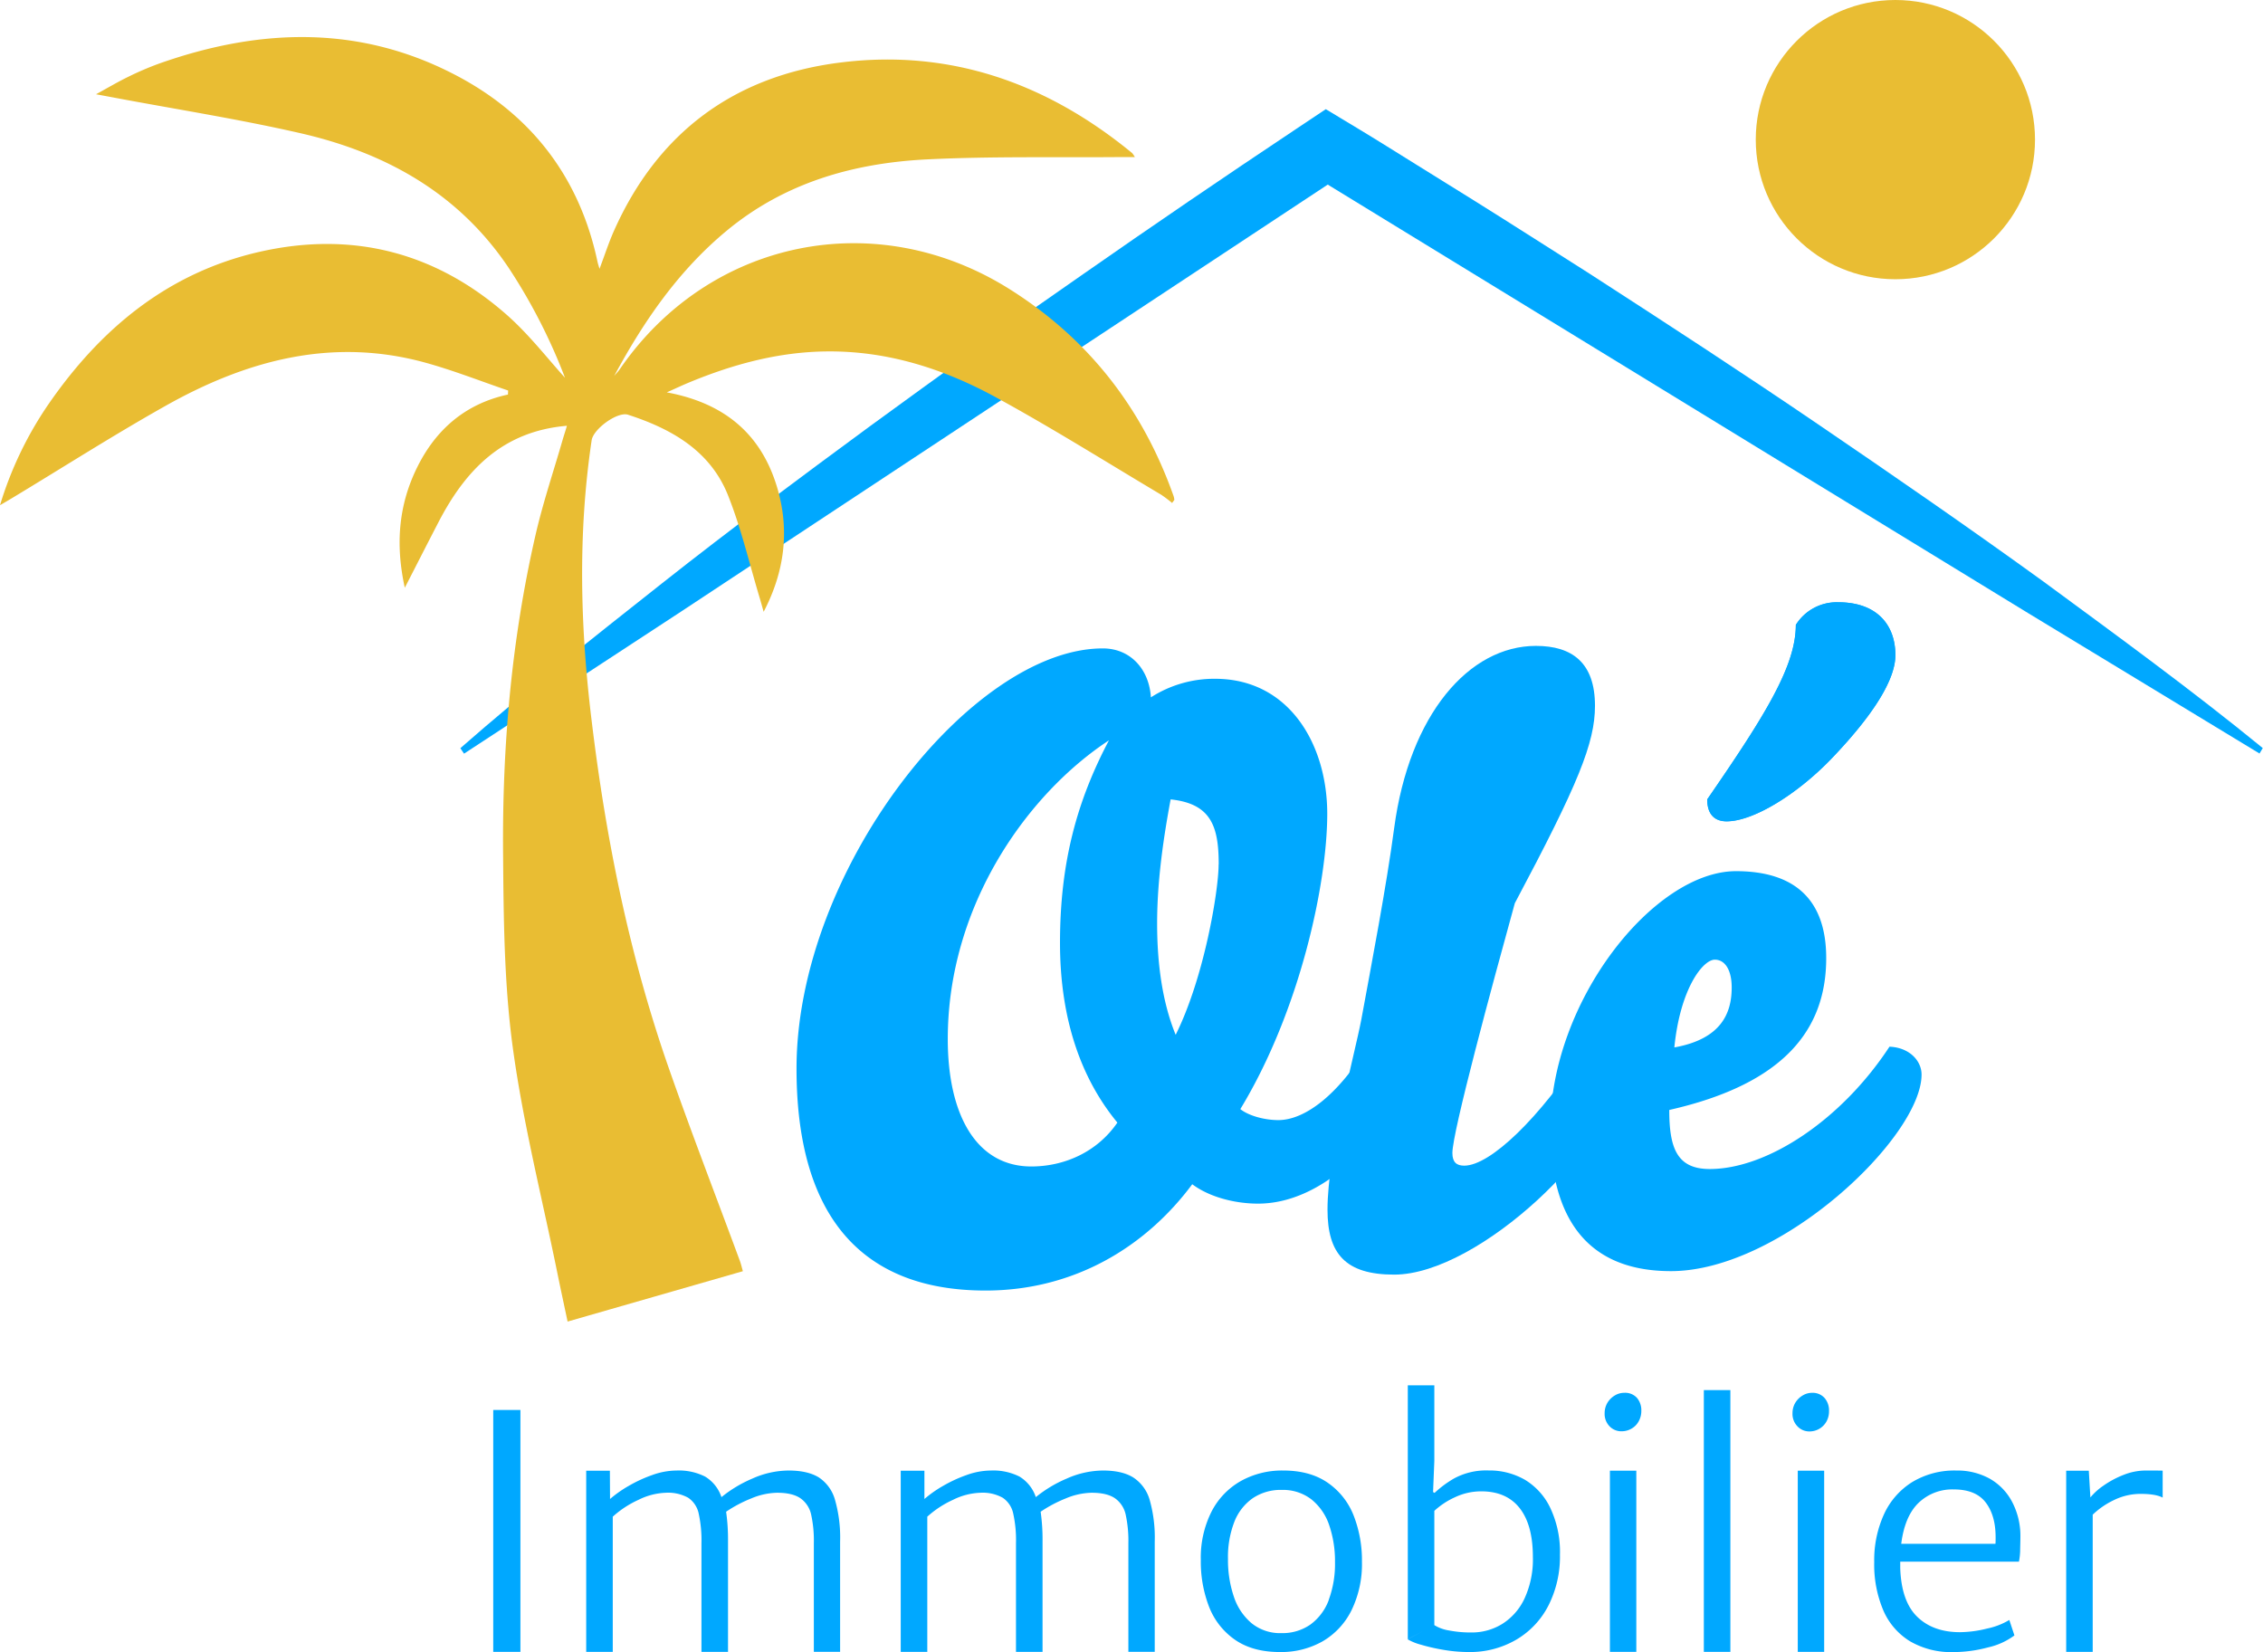
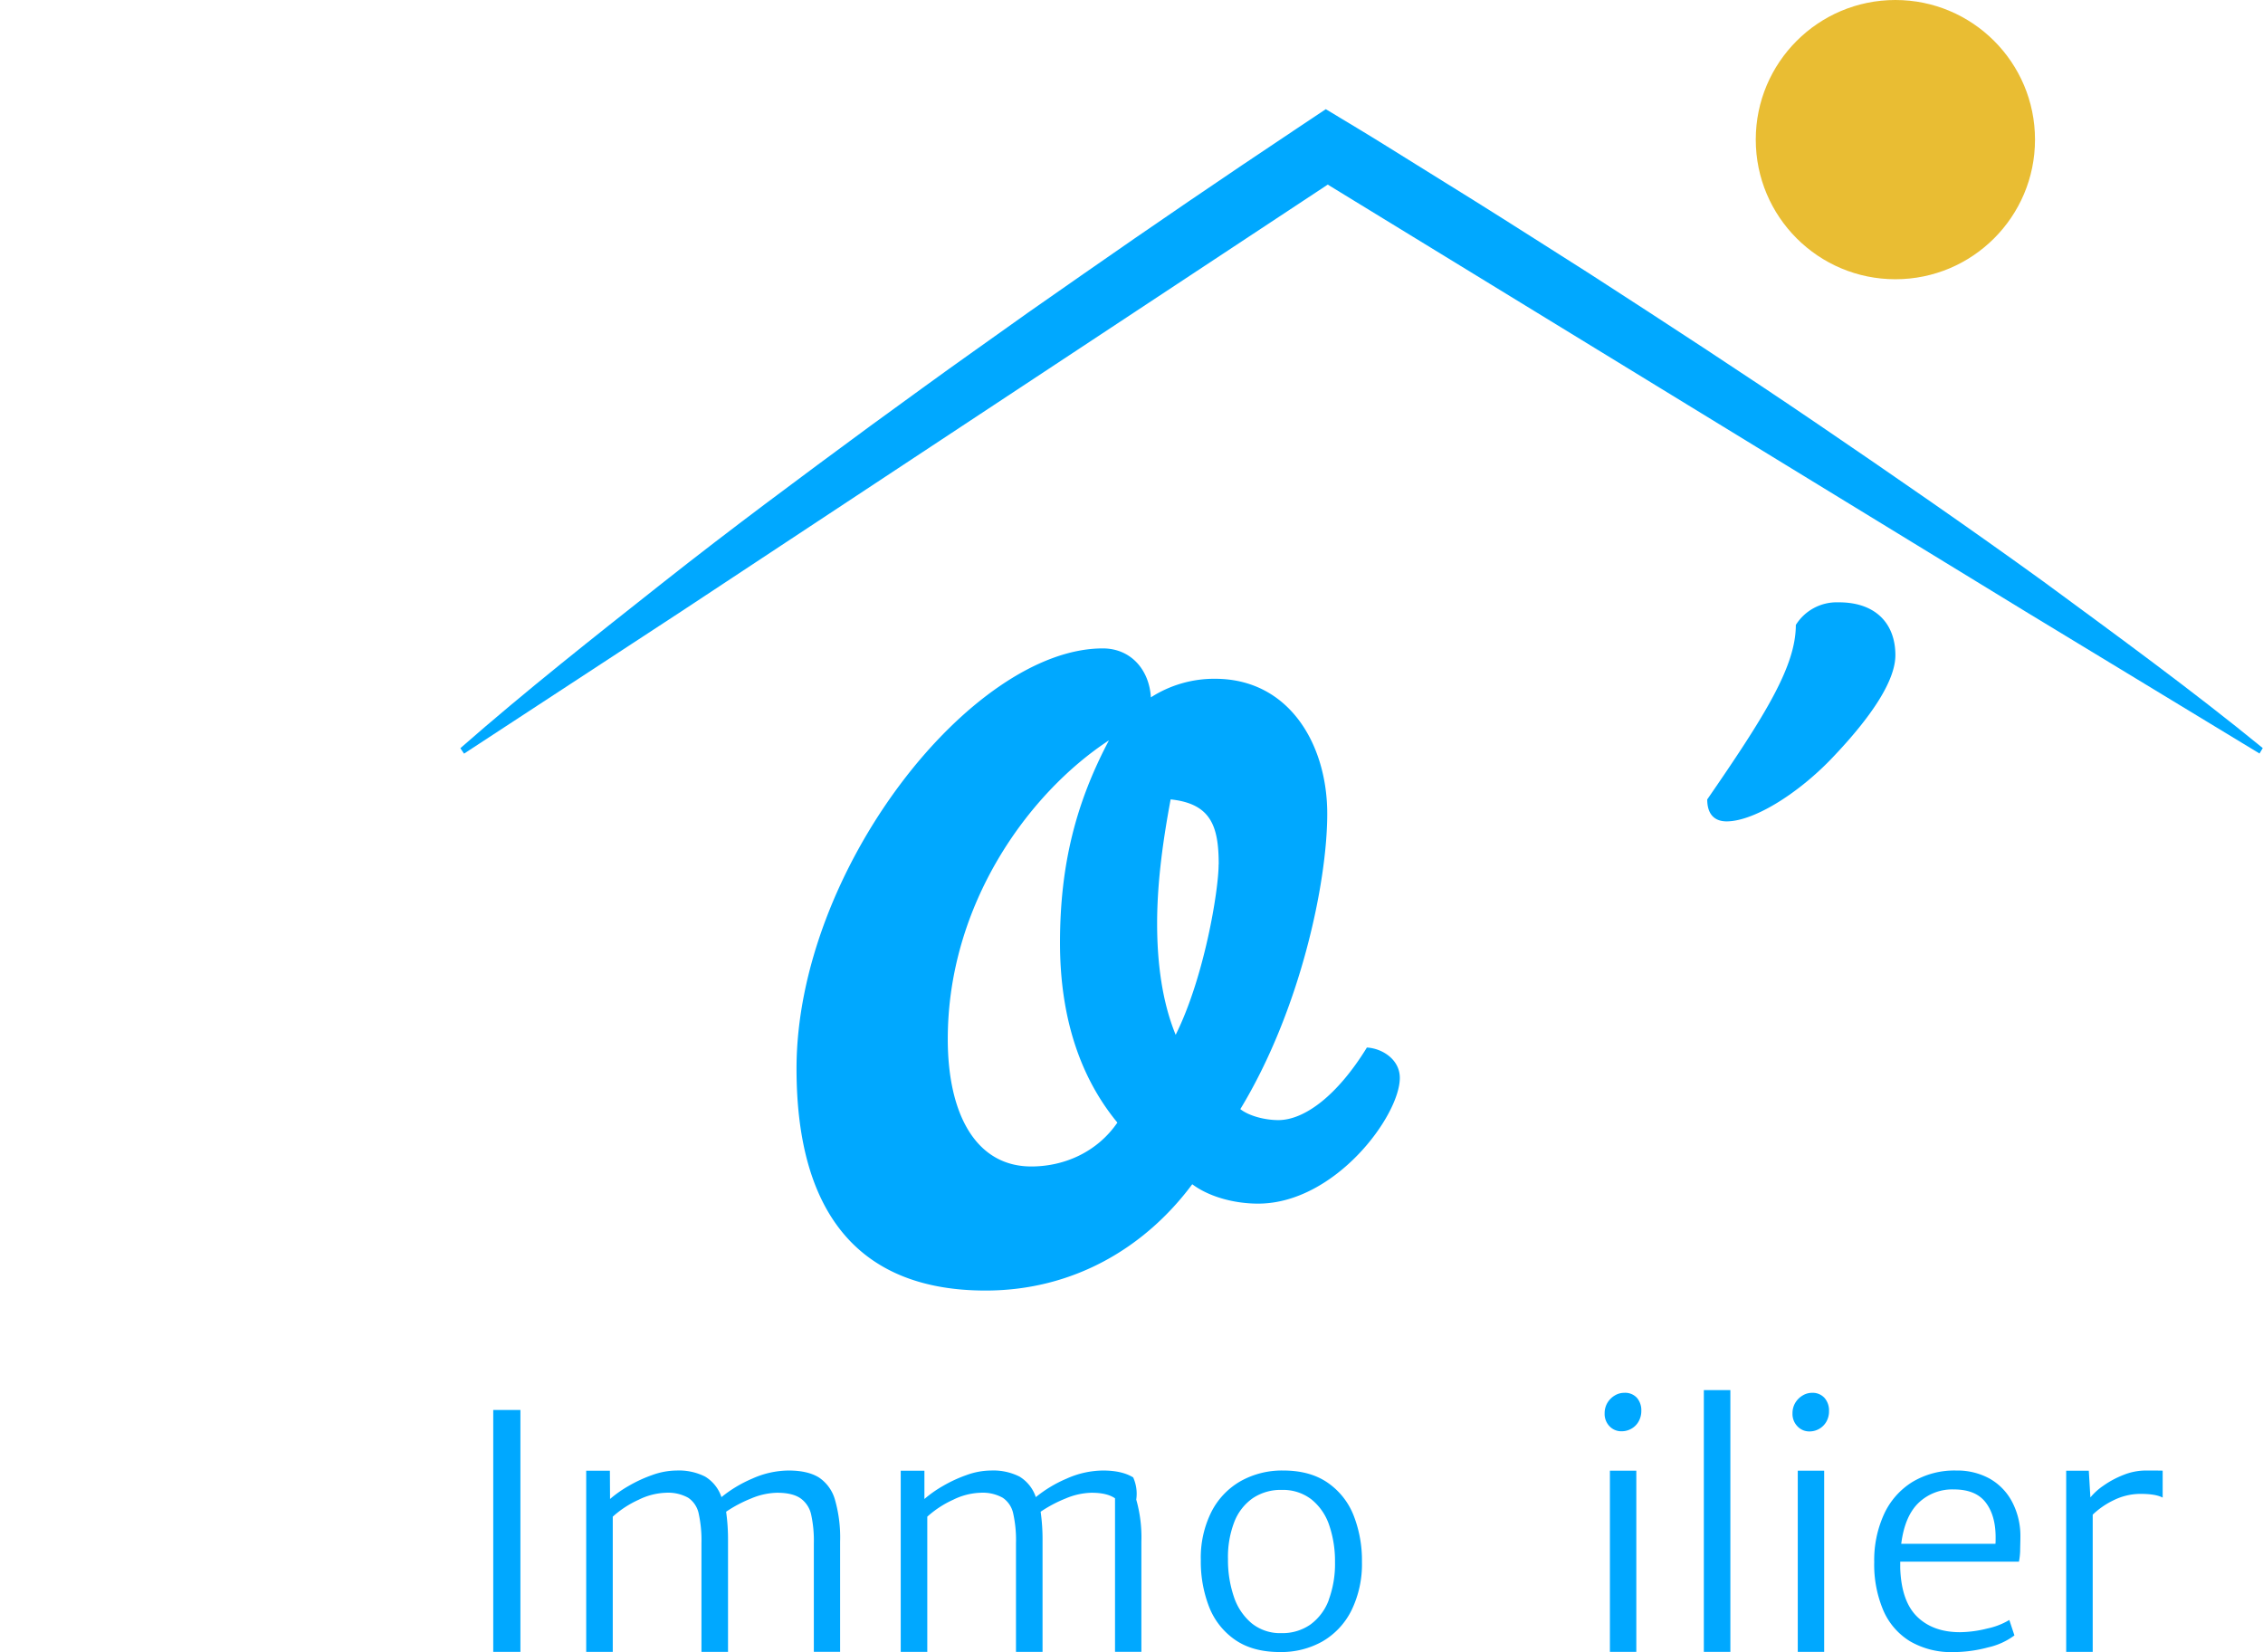
<svg xmlns="http://www.w3.org/2000/svg" viewBox="0 0 700.36 511.3">
  <defs>
    <style>.cls-1{fill:#00a8ff;}.cls-2{fill:#e9bd33;}</style>
  </defs>
  <g id="Calque_2" data-name="Calque 2">
    <g id="Calque_1-2" data-name="Calque 1">
      <g id="Calque_2-2" data-name="Calque 2">
        <g id="Capa_1" data-name="Capa 1">
          <rect class="cls-1" x="152.65" y="436.36" width="8.41" height="74.86" />
          <path class="cls-1" d="M253.41,457.23q-3.47-2.13-9.32-2.13a27.77,27.77,0,0,0-11.24,2.49,39.75,39.75,0,0,0-9.57,5.74,11.76,11.76,0,0,0-5.07-6.36,18,18,0,0,0-8.8-1.87,22.5,22.5,0,0,0-7.57,1.4,42.36,42.36,0,0,0-7.36,3.41,36.31,36.31,0,0,0-5.68,4l-.05-8.75h-7.33v56.07h8.22V469.38a30.94,30.94,0,0,1,8-5.23,20.46,20.46,0,0,1,8.43-2.17,12.81,12.81,0,0,1,6.92,1.55,7.82,7.82,0,0,1,3.24,4.87,38.78,38.78,0,0,1,.86,9.18v33.64h8.22V476.91a61,61,0,0,0-.59-9.06,40.87,40.87,0,0,1,7.79-4.12,21.62,21.62,0,0,1,8-1.75c3.18,0,5.59.58,7.23,1.72a8.31,8.31,0,0,1,3.29,5,37.89,37.89,0,0,1,.84,8.95V511.2H260V477.1a42.42,42.42,0,0,0-1.6-13A12.29,12.29,0,0,0,253.41,457.23Z" />
-           <path class="cls-1" d="M350.7,457.23c-2.31-1.42-5.41-2.13-9.32-2.13a27.93,27.93,0,0,0-11.24,2.49,39.75,39.75,0,0,0-9.57,5.74,11.78,11.78,0,0,0-5.06-6.36,18,18,0,0,0-8.81-1.87,22.5,22.5,0,0,0-7.57,1.4,42.36,42.36,0,0,0-7.36,3.41,36.31,36.31,0,0,0-5.68,4l0-8.75h-7.33v56.07h8.22V469.38a30.94,30.94,0,0,1,8-5.23,20.5,20.5,0,0,1,8.44-2.17,12.71,12.71,0,0,1,6.91,1.55,7.82,7.82,0,0,1,3.24,4.87,37.76,37.76,0,0,1,.86,9.18v33.64h8.22V476.91a61,61,0,0,0-.59-9.06,40.87,40.87,0,0,1,7.79-4.12,21.62,21.62,0,0,1,8-1.75c3.18,0,5.59.58,7.23,1.72a8.31,8.31,0,0,1,3.29,5,37.89,37.89,0,0,1,.84,8.95V511.2h8.16V477.1a42.62,42.62,0,0,0-1.59-13A12.35,12.35,0,0,0,350.7,457.23Z" />
+           <path class="cls-1" d="M350.7,457.23c-2.31-1.42-5.41-2.13-9.32-2.13a27.93,27.93,0,0,0-11.24,2.49,39.75,39.75,0,0,0-9.57,5.74,11.78,11.78,0,0,0-5.06-6.36,18,18,0,0,0-8.81-1.87,22.5,22.5,0,0,0-7.57,1.4,42.36,42.36,0,0,0-7.36,3.41,36.31,36.31,0,0,0-5.68,4l0-8.75h-7.33v56.07h8.22V469.38a30.94,30.94,0,0,1,8-5.23,20.5,20.5,0,0,1,8.44-2.17,12.71,12.71,0,0,1,6.91,1.55,7.82,7.82,0,0,1,3.24,4.87,37.76,37.76,0,0,1,.86,9.18v33.64h8.22V476.91a61,61,0,0,0-.59-9.06,40.87,40.87,0,0,1,7.79-4.12,21.62,21.62,0,0,1,8-1.75c3.18,0,5.59.58,7.23,1.72V511.2h8.16V477.1a42.62,42.62,0,0,0-1.59-13A12.35,12.35,0,0,0,350.7,457.23Z" />
          <path class="cls-1" d="M410.88,458.86q-5.46-3.76-13.72-3.76A26.17,26.17,0,0,0,384,458.36a22.87,22.87,0,0,0-9.08,9.51,31.64,31.64,0,0,0-3.29,14.93,38.7,38.7,0,0,0,2.53,14.4,22.13,22.13,0,0,0,8,10.24c3.65,2.55,8.29,3.83,13.89,3.83A25.92,25.92,0,0,0,409.26,508a22.79,22.79,0,0,0,9-9.63,32.55,32.55,0,0,0,3.24-15A38,38,0,0,0,418.92,469,22.09,22.09,0,0,0,410.88,458.86Zm.37,36.27a16.49,16.49,0,0,1-5.68,7.62,15.11,15.11,0,0,1-9,2.67,14,14,0,0,1-9.23-3.07,18.12,18.12,0,0,1-5.5-8.26,35.29,35.29,0,0,1-1.8-11.62A30,30,0,0,1,382,471a16,16,0,0,1,5.73-7.35,15.46,15.46,0,0,1,8.95-2.55,14.38,14.38,0,0,1,9.18,2.93,17.25,17.25,0,0,1,5.51,8,34.36,34.36,0,0,1,1.79,11.47,32,32,0,0,1-1.94,11.63Z" />
-           <path class="cls-1" d="M472,458a22,22,0,0,0-11.29-2.92,20.83,20.83,0,0,0-10.82,2.54A33,33,0,0,0,444,462h-.1l-.39-.25.39-9.6V428.73h-8.21v78.56l8.21-4.37V467.58h0a23.89,23.89,0,0,1,6.3-4.17,19,19,0,0,1,8.21-1.87q7.83,0,11.91,5.21t4.08,15.13a28.86,28.86,0,0,1-2.58,12.81,18.47,18.47,0,0,1-6.91,7.89,17.9,17.9,0,0,1-9.5,2.64,35.75,35.75,0,0,1-7-.63,12.2,12.2,0,0,1-4.55-1.67l-8.21,4.42a16.49,16.49,0,0,0,4.06,1.65,58.1,58.1,0,0,0,7,1.6,46.42,46.42,0,0,0,7.8.68,28.28,28.28,0,0,0,14.73-3.81,25.93,25.93,0,0,0,10-10.63,33.55,33.55,0,0,0,3.54-15.68,31.81,31.81,0,0,0-2.93-14.34A20.36,20.36,0,0,0,472,458Z" />
          <rect class="cls-1" x="498.24" y="455.15" width="8.17" height="56.07" />
          <path class="cls-1" d="M502.66,431.05a5.59,5.59,0,0,0-2.92.83,6.55,6.55,0,0,0-2.27,2.26,6.2,6.2,0,0,0-.86,3.2,5.48,5.48,0,0,0,1.53,4.08,5,5,0,0,0,3.74,1.53,6,6,0,0,0,3-.79,5.74,5.74,0,0,0,2.24-2.24,6.54,6.54,0,0,0,.84-3.32,5.88,5.88,0,0,0-1.36-4A4.94,4.94,0,0,0,502.66,431.05Z" />
          <rect class="cls-1" x="527.31" y="430.21" width="8.21" height="81.01" />
          <rect class="cls-1" x="556.38" y="455.15" width="8.17" height="56.07" />
          <path class="cls-1" d="M560.8,431.05a5.59,5.59,0,0,0-2.92.83,6.55,6.55,0,0,0-2.27,2.26,6.2,6.2,0,0,0-.86,3.2,5.48,5.48,0,0,0,1.53,4.08A5,5,0,0,0,560,443a6,6,0,0,0,5.22-3,6.43,6.43,0,0,0,.83-3.32,5.89,5.89,0,0,0-1.35-4A4.93,4.93,0,0,0,560.8,431.05Z" />
          <path class="cls-1" d="M615.7,457.57a20.75,20.75,0,0,0-10.24-2.47,25.26,25.26,0,0,0-13.69,3.59,23,23,0,0,0-8.73,10,34.14,34.14,0,0,0-3,14.73,36.24,36.24,0,0,0,2.83,15,20.88,20.88,0,0,0,8.31,9.56,25.31,25.31,0,0,0,13.31,3.31,41.66,41.66,0,0,0,10.77-1.45,21.5,21.5,0,0,0,8.17-3.71l-1.58-4.78A22.06,22.06,0,0,1,615,504a35.63,35.63,0,0,1-8.41,1.13q-8.33,0-13.24-4.77t-5.26-15.05v-2h36.74a20.87,20.87,0,0,0,.37-3.25c0-1.16.08-2.81.08-4.93a22.55,22.55,0,0,0-2.66-10.51A17.66,17.66,0,0,0,615.7,457.57Zm1.86,20.2H588.4q1.08-8.55,5.38-12.68a15.05,15.05,0,0,1,10.9-4.14q6.74,0,9.83,4t3.1,10.76c0,.92,0,1.61-.05,2.06Z" />
          <path class="cls-1" d="M664,455.1a18.59,18.59,0,0,0-6.87,1.38,29.09,29.09,0,0,0-6.19,3.33,18.88,18.88,0,0,0-4,3.62l-.49-8.28h-7v56.07h8.21V468.76a24.87,24.87,0,0,1,6.5-4.48,18.66,18.66,0,0,1,8.36-1.95q4.62,0,6.79,1.15v-8.34C668.34,455.11,666.57,455.1,664,455.1Z" />
          <path class="cls-1" d="M305,399.4c-37.87,0-58.49-22.46-58.49-68.68,0-61.63,54.31-130.05,94.79-130.05,8.61,0,14.36,6.53,14.88,15.15a36.28,36.28,0,0,1,19.85-5.75c23,0,34.73,20.37,34.73,41.78s-8.36,60.85-26.9,91.4c2.62,2.09,7.57,3.4,11.75,3.4,8.1,0,18.28-7.58,27.42-22.46,4.7.26,10.19,3.65,10.19,9.4,0,11.75-20.11,38.91-43.87,38.91-7.32,0-15.15-2.09-20.37-6C354.42,386.08,332.23,399.4,305,399.4ZM319.17,361c10.19,0,20.37-4.44,26.64-13.58-11-13.32-17.76-31.6-17.76-55.63,0-24.8,5.22-43.86,15.15-62.67-25.07,16.46-49.88,50.92-49.88,92.44C293.32,345.08,302.2,361,319.17,361Zm58-93.49c0-11.75-2.35-18.8-14.88-20.11-2.09,11.23-4.18,24.81-4.18,38.39,0,12.27,1.57,24.29,5.74,34.47,8.85-17.75,13.29-44.64,13.29-52.74Z" />
-           <path class="cls-1" d="M431.47,256.29c4.7-35.25,23.24-56.4,43.87-56.4,11.23,0,18.28,5.22,18.28,18.54,0,11.49-5.22,24.28-24.81,61.1-7,25.33-19.32,70.77-19.32,77.3,0,2.87,1.31,3.92,3.66,3.92,8.09,0,23.5-14.89,37.08-36,5,0,9.92,3.66,9.92,8.88,0,19.84-42.3,60.84-68.68,60.84-15.14,0-20.63-6.52-20.63-20.1,0-17.5,8.36-47.79,10.45-58.76C424.42,298.6,429.12,274.05,431.47,256.29Z" />
-           <path class="cls-1" d="M479.79,349.25c0-39.43,32.12-79.64,57.45-79.64,18,0,27.94,8.62,27.94,26.9,0,21.93-12.8,38.9-48.57,47,0,11.75,2.35,18.28,12.53,18.28,17.76,0,40.74-15.14,55.62-37.86,6.27.26,9.93,4.44,9.93,8.62,0,19.32-43.61,60.84-77.56,60.84C491.54,393.39,479.79,377.46,479.79,349.25ZM530.71,297c-3.66,0-10.71,8.88-12.53,27.16,14.62-2.62,17.75-10.71,17.75-18.55C535.93,300.16,533.84,297,530.71,297Zm55.88-94.27c0,7.57-6.79,18.54-20.11,32.38-10.7,11-24,19.06-32.12,19.06-3.65,0-6-2.09-6-6.79,18-26.11,27.42-41.25,27.42-54a14.89,14.89,0,0,1,13.06-7c11.75,0,17.75,6.77,17.75,16.43Zm0,0c0,7.57-6.79,18.54-20.11,32.38-10.7,11-24,19.06-32.12,19.06-3.65,0-6-2.09-6-6.79,18-26.11,27.42-41.25,27.42-54a14.89,14.89,0,0,1,13.06-7c11.75,0,17.75,6.77,17.75,16.43Z" />
          <path class="cls-1" d="M586.59,202.76c0,7.57-6.79,18.54-20.11,32.38-10.7,11-24,19.06-32.12,19.06-3.65,0-6-2.09-6-6.79,18-26.11,27.42-41.25,27.42-54a14.89,14.89,0,0,1,13.06-7C580.59,186.31,586.59,193.1,586.59,202.76Z" />
          <path class="cls-1" d="M142.47,231.55c20.33-17.81,41.43-34.44,62.51-51.1s42.63-32.63,64.22-48.52c10.85-7.87,21.65-15.81,32.59-23.54l16.38-11.65,16.47-11.5Q367.58,62.25,401,40l9.31-6.21,9.76,5.88c6.06,3.65,12,7.4,18,11.12l18,11.19c12,7.5,23.89,15.12,35.83,22.69,23.75,15.35,47.45,30.77,70.84,46.69s46.69,32,69.67,48.62c22.84,16.82,45.78,33.48,67.87,51.53l-1,1.69-72.51-44L554.49,145,409.82,56.46h2.11L277.83,145l-67,44.24-67.22,44Z" />
-           <path class="cls-2" d="M175.45,131.77c-19.95,1.69-31.4,13.74-39.74,29.82-3.35,6.45-6.64,12.93-10.43,20.31-3-13.69-1.85-25.88,3.92-37.46s14.92-19.52,28-22.33l.06-1.25c-8.48-2.89-16.84-6.19-25.46-8.58-28.85-8-55.43-.83-80.58,13.33-16,9-31.49,18.89-47.22,28.38-1.1.67-2.21,1.31-4,2.37a113,113,0,0,1,14.73-30.87C31,101.77,52,84.34,80.48,77.9c28.85-6.51,54.8.29,76.88,20,6.67,6,12.21,13.19,17.49,19a175.2,175.2,0,0,0-17.29-33.8C142,59.78,119.28,47.21,92.75,41.17c-19.07-4.35-38.44-7.38-57.67-11l-5.36-1c3.85-2.11,6.82-3.87,9.91-5.37a94.62,94.62,0,0,1,9.55-4.1C80.85,8.49,112.24,7.64,142.43,24c22.73,12.35,37.09,31.53,42.5,57.07.11.49.28,1,.61,2.13,1.67-4.42,2.92-8.32,4.58-12,13.56-30.27,37.17-47.68,69.74-51.82,34.09-4.33,64.16,6.32,90.53,28a8.55,8.55,0,0,1,.83,1.23h-4.34c-20,.18-40-.27-59.88.71-22.77,1.12-44.16,7.18-62.17,22.14-14.89,12.35-25.65,28-34.75,44.9.59-.72,1.25-1.39,1.77-2.15C219.54,74,271.17,63.41,312.62,89.59c24.34,15.37,41,36.84,50.58,63.92a5.74,5.74,0,0,1,.24,1.15c0,.09-.12.19-.69,1a39.19,39.19,0,0,0-3.35-2.53c-16.95-10.09-33.68-20.6-51-30.07-16.28-8.92-33.74-14.52-52.66-14.3-14.77.17-28.71,3.93-42.24,9.51-2.06.84-4.07,1.79-7.14,3.16,17.91,3.32,29.25,12.93,34.17,29.48,3.93,13.2,2.29,26-4.19,38.43-.38-1.32-.74-2.64-1.14-4-3.23-10.7-5.76-21.68-9.87-32-5.49-13.84-17.48-20.62-31-25-3.26-1-10.69,4.41-11.22,7.91-4.31,28.94-3.54,57.91,0,86.82,4.42,36.61,11.68,72.66,23.89,107.55,7,20,14.66,39.77,22,59.65.36,1,.58,2,.91,3.14L175.66,409c-1.09-5.15-2.15-10.06-3.16-15-4.73-23.25-10.61-46.34-13.8-69.8-2.68-19.69-2.84-39.81-3-59.75-.3-33.23,2.56-66.26,10-98.73,2.29-10,5.58-19.73,8.42-29.58C174.52,134.74,175,133.39,175.45,131.77Z" />
          <circle class="cls-2" cx="586.59" cy="43.21" r="43.21" />
        </g>
      </g>
    </g>
  </g>
</svg>